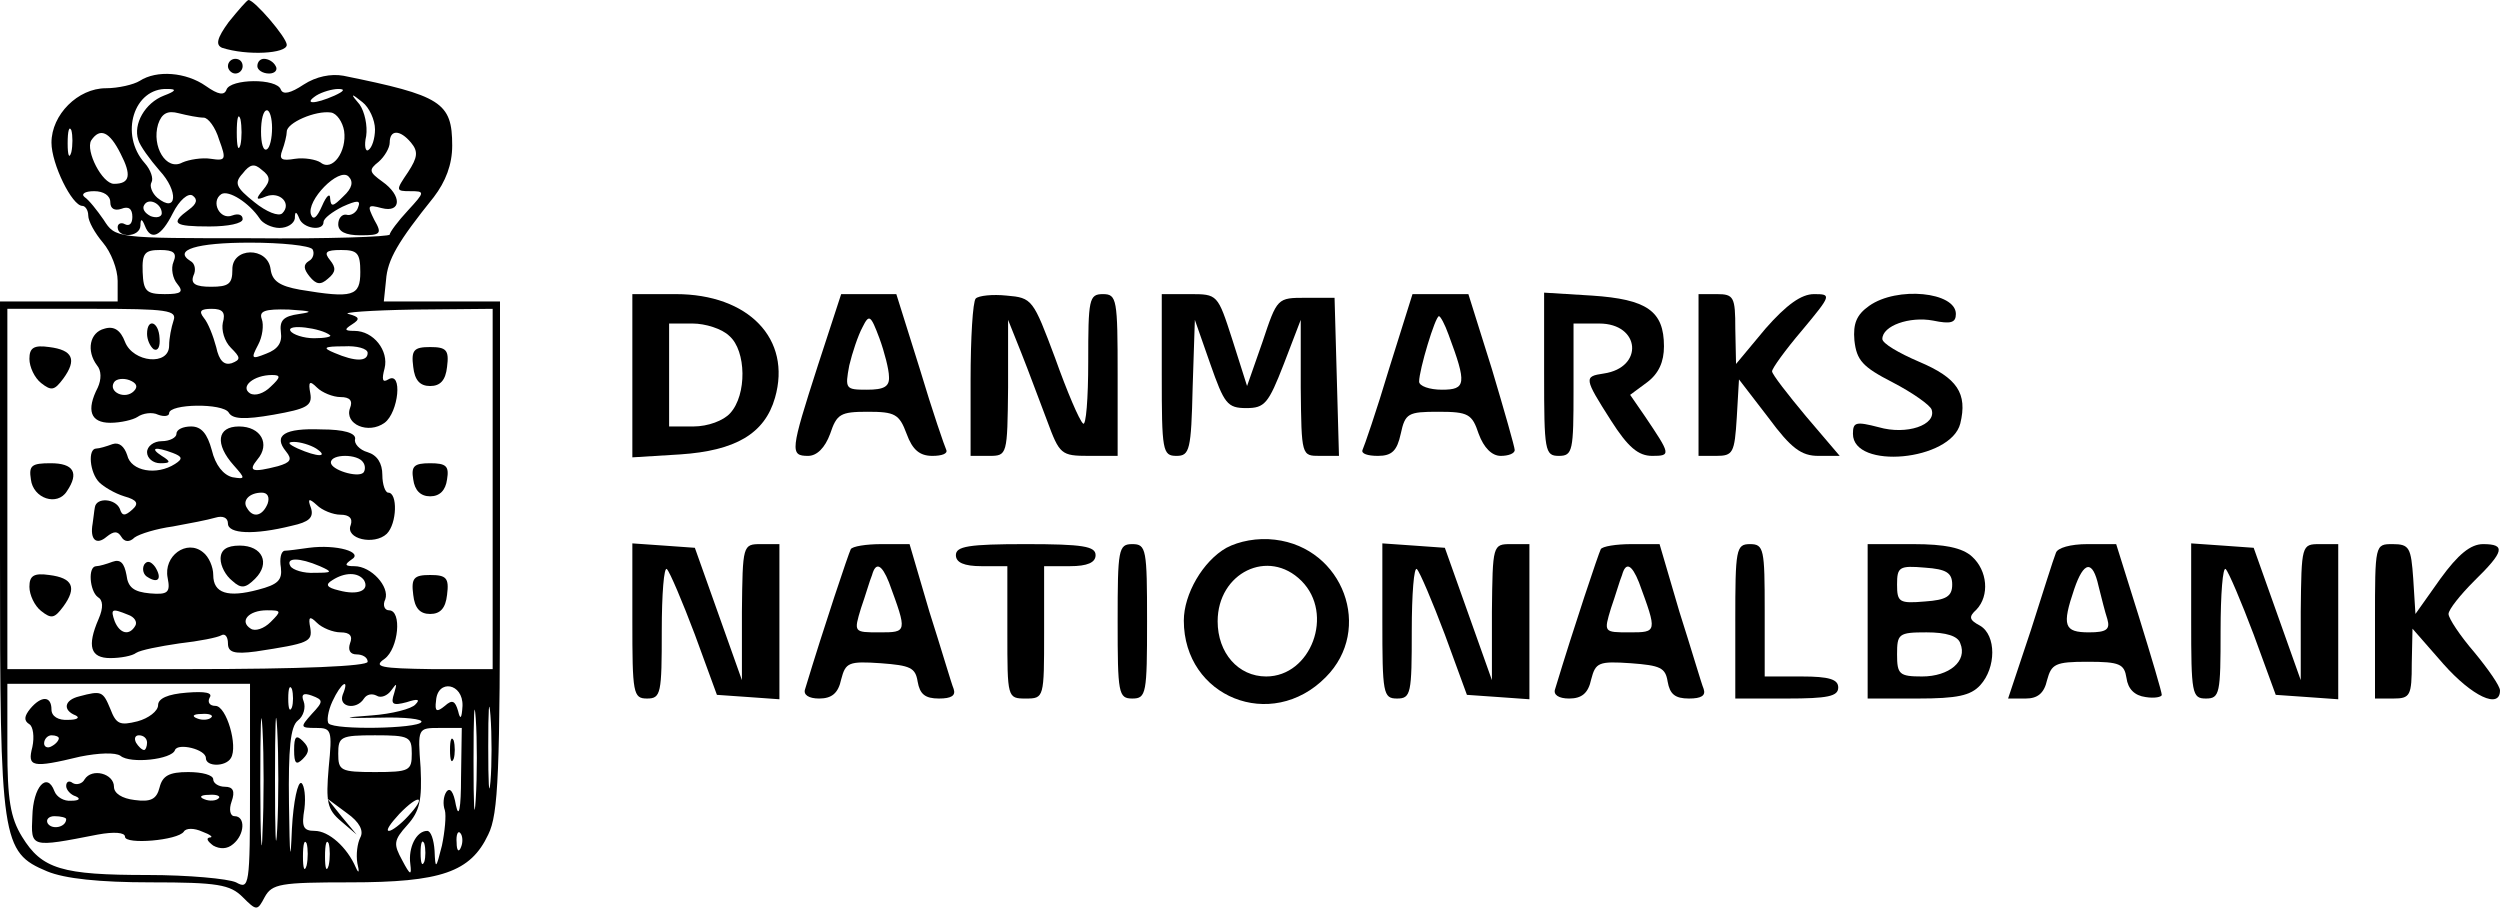
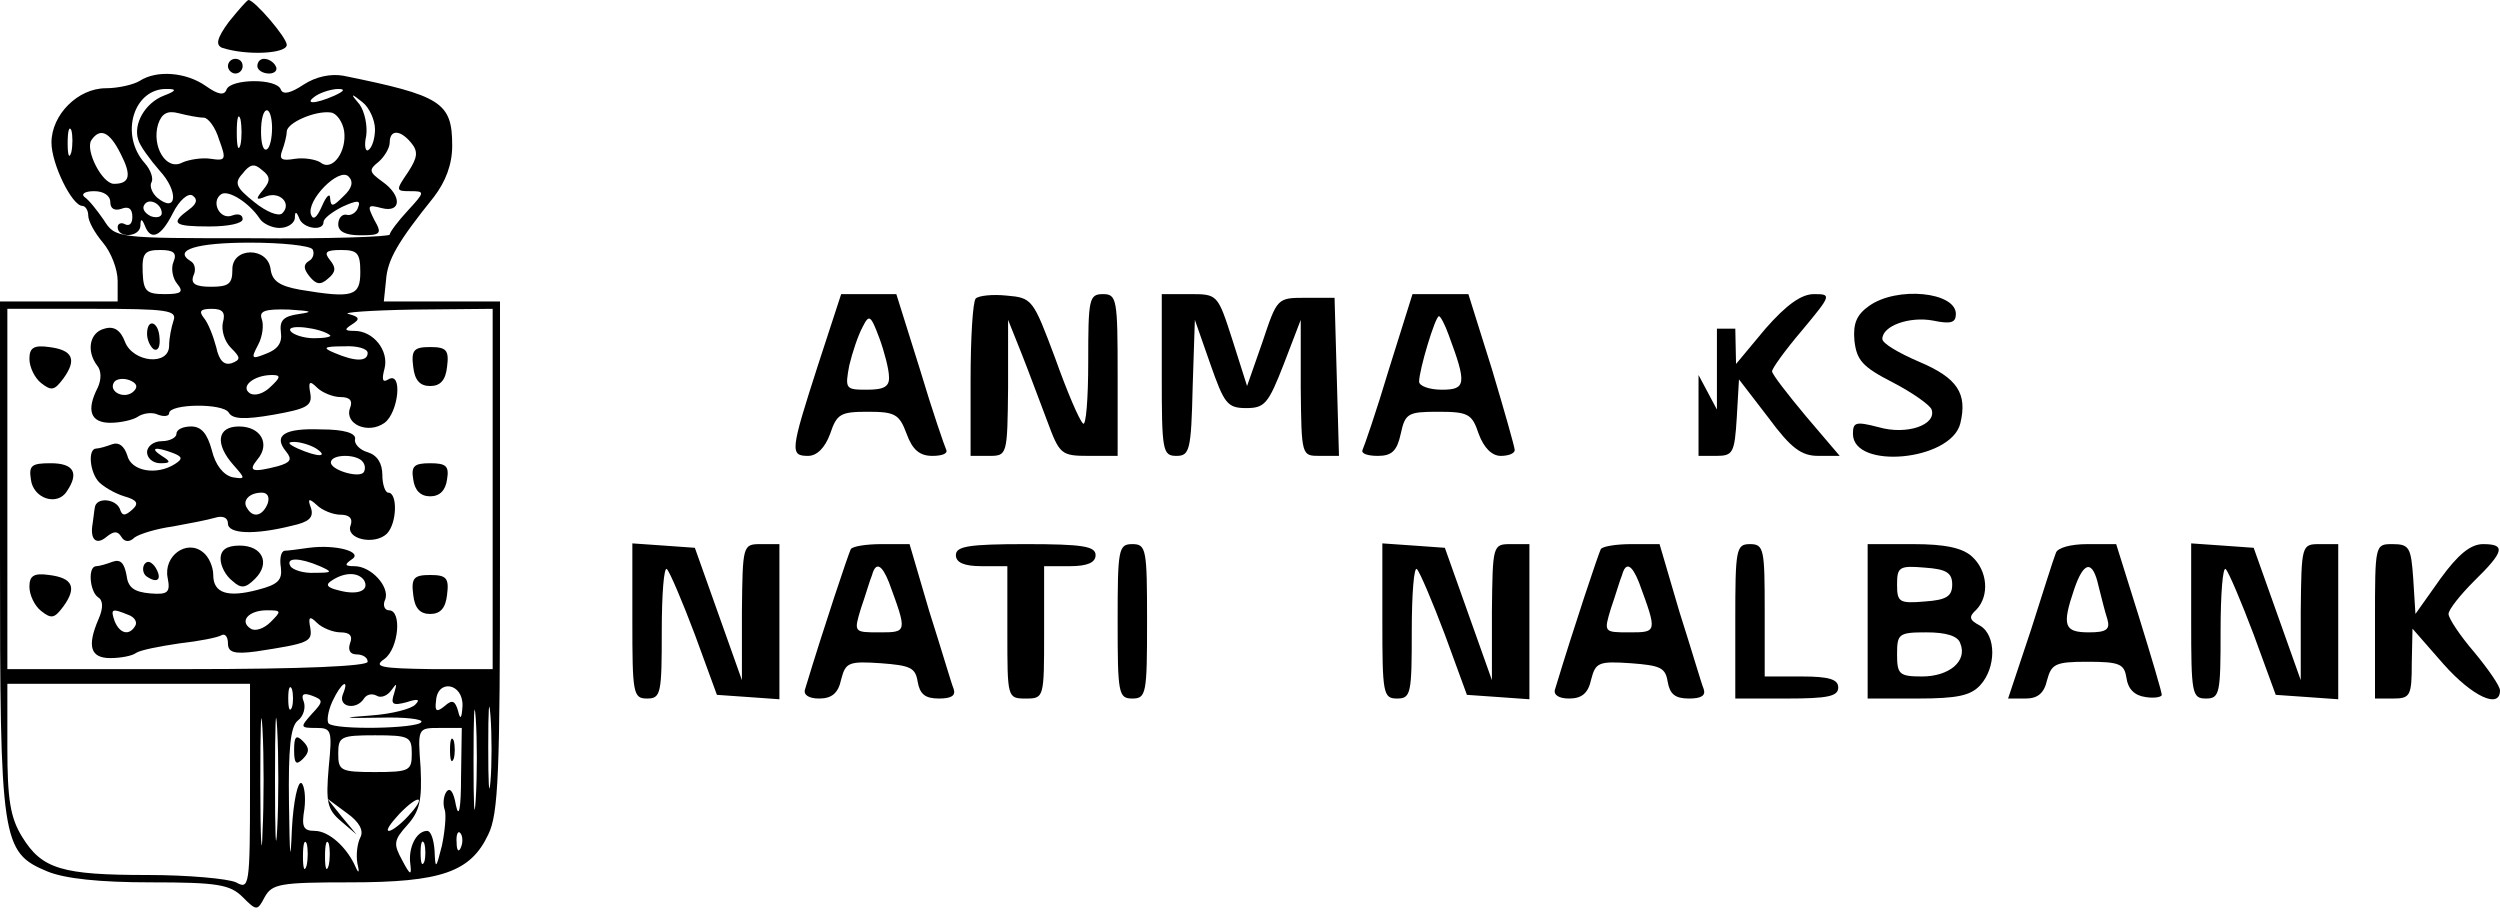
<svg xmlns="http://www.w3.org/2000/svg" width="340pt" height="124pt" viewBox="0 0 340 124" preserveAspectRatio="xMidYMid meet">
  <g transform="translate(0,124) scale(0.1,-0.1)" fill="#000000" stroke="none">
    <path d="M311 1210 c-16 -22 -18 -31 -9 -35 34 -11 88 -8 88 4 0 10 -44 61 -52 61 -2 0 -14 -14 -27 -30z" />
    <path d="M310 1150 c0 -5 5 -10 10 -10 6 0 10 5 10 10 0 6 -4 10 -10 10 -5 0 -10 -4 -10 -10z" />
    <path d="M350 1150 c0 -5 7 -10 16 -10 8 0 12 5 9 10 -3 6 -10 10 -16 10 -5 0 -9 -4 -9 -10z" />
    <path d="M190 1130 c-8 -5 -29 -10 -46 -10 -38 0 -74 -36 -74 -74 0 -29 28 -86 42 -86 4 0 8 -6 8 -13 0 -8 9 -24 20 -37 11 -13 20 -36 20 -52 l0 -28 -80 0 -80 0 0 -345 c0 -389 2 -404 64 -430 24 -10 71 -15 141 -15 91 0 108 -3 125 -20 19 -19 20 -19 30 0 10 18 21 20 116 20 124 0 164 14 188 65 14 28 16 85 16 379 l0 346 -79 0 -79 0 3 29 c2 28 16 52 65 113 16 21 25 44 25 70 0 59 -15 68 -148 95 -17 3 -37 -1 -54 -12 -18 -12 -28 -14 -31 -7 -5 16 -69 15 -74 0 -3 -8 -11 -7 -28 5 -27 19 -67 22 -90 7z m33 -20 c-26 -10 -42 -39 -35 -60 2 -8 16 -27 29 -42 26 -28 24 -59 -3 -37 -7 6 -11 16 -8 21 3 5 -1 17 -9 26 -35 39 -15 103 31 101 13 0 11 -3 -5 -9z m232 0 c-27 -12 -43 -12 -25 0 8 5 22 9 30 9 10 0 8 -3 -5 -9z m55 -46 c0 -12 -4 -25 -9 -28 -4 -3 -6 6 -3 19 2 14 -2 33 -9 43 -13 15 -12 16 4 3 9 -7 17 -24 17 -37z m-233 16 c6 0 16 -13 21 -30 10 -27 9 -29 -11 -26 -12 2 -30 -1 -39 -5 -22 -12 -42 22 -33 52 5 15 13 19 28 15 12 -3 27 -6 34 -6z m50 -37 c-3 -10 -5 -2 -5 17 0 19 2 27 5 18 2 -10 2 -26 0 -35z m43 23 c0 -14 -3 -27 -7 -29 -5 -3 -8 8 -8 24 0 16 3 29 8 29 4 0 7 -11 7 -24z m98 -4 c4 -28 -16 -56 -32 -43 -6 4 -22 7 -35 5 -18 -3 -22 -1 -17 12 3 8 6 20 6 25 0 12 39 29 60 26 8 -1 16 -13 18 -25z m-371 -29 c-3 -10 -5 -4 -5 12 0 17 2 24 5 18 2 -7 2 -21 0 -30z m67 -2 c15 -29 13 -41 -9 -41 -16 0 -39 45 -31 59 12 18 25 12 40 -18z m395 15 c10 -12 9 -20 -4 -40 -17 -25 -17 -26 3 -26 20 0 20 -1 -3 -26 -14 -15 -25 -30 -25 -33 0 -3 -84 -6 -187 -5 -186 0 -186 0 -202 25 -9 13 -20 27 -26 31 -5 4 0 8 13 8 13 0 22 -6 22 -15 0 -9 6 -12 15 -9 10 4 15 0 15 -11 0 -9 -4 -13 -10 -10 -5 3 -10 1 -10 -4 0 -15 30 -14 31 2 0 10 2 10 6 0 8 -21 22 -15 38 17 9 18 21 28 27 24 7 -5 6 -11 -5 -19 -26 -19 -21 -23 28 -23 25 0 45 4 45 10 0 6 -6 8 -14 5 -17 -7 -30 19 -15 29 10 6 38 -12 52 -33 4 -7 17 -13 27 -13 11 0 20 6 21 13 0 10 2 10 6 0 5 -14 33 -18 33 -5 0 5 12 14 26 21 20 9 25 9 21 -1 -2 -7 -10 -12 -16 -10 -6 1 -11 -5 -11 -13 0 -10 10 -15 30 -15 28 0 30 2 19 21 -10 20 -9 21 10 16 27 -7 28 17 1 36 -18 13 -19 16 -5 27 8 7 15 19 15 26 0 18 14 18 29 0z m-201 -64 c-11 -13 -10 -15 4 -9 19 7 35 -10 22 -23 -5 -5 -22 2 -38 15 -25 20 -28 26 -16 39 10 13 16 14 26 5 12 -9 12 -15 2 -27z m109 -9 c-14 -14 -17 -15 -18 -3 0 8 -5 4 -11 -10 -7 -16 -12 -20 -15 -12 -7 19 38 65 51 52 7 -7 5 -16 -7 -27z m-247 -23 c0 -5 -7 -7 -15 -4 -8 4 -12 10 -9 15 6 11 24 2 24 -11z m205 -49 c3 -5 1 -13 -5 -16 -8 -5 -7 -11 1 -21 9 -11 15 -12 25 -3 11 9 11 15 3 25 -9 11 -6 14 15 14 22 0 26 -4 26 -30 0 -33 -10 -36 -82 -24 -28 5 -38 12 -40 28 -4 31 -53 30 -52 -1 0 -19 -5 -23 -29 -23 -21 0 -28 4 -24 15 4 8 2 17 -4 20 -24 15 8 25 81 25 43 0 81 -4 85 -9z m-189 -17 c-4 -9 -1 -23 5 -30 9 -11 6 -14 -17 -14 -25 0 -29 4 -30 30 -1 26 3 30 24 30 18 0 23 -4 18 -16z m0 -80 c-3 -9 -6 -24 -6 -34 0 -28 -49 -23 -60 5 -6 16 -15 22 -28 18 -20 -5 -25 -30 -10 -50 6 -7 6 -19 1 -30 -16 -31 -10 -48 17 -48 14 0 31 4 37 8 7 5 20 7 28 3 8 -3 15 -2 15 2 0 13 73 14 81 1 5 -9 21 -10 61 -3 45 8 53 12 50 29 -3 16 -1 18 9 8 7 -7 22 -13 32 -13 13 0 17 -5 13 -15 -8 -22 25 -36 47 -20 19 14 25 71 5 59 -8 -5 -9 0 -5 15 6 24 -15 51 -41 51 -14 0 -14 2 -3 9 11 7 10 10 -5 14 -10 2 29 5 89 6 l107 1 0 -245 0 -245 -82 0 c-71 1 -81 3 -65 14 19 14 24 66 6 66 -6 0 -9 7 -5 15 6 17 -19 45 -42 45 -13 0 -14 2 -4 9 17 10 -20 21 -58 16 -14 -2 -29 -4 -33 -4 -5 -1 -7 -11 -5 -23 2 -17 -4 -23 -31 -30 -41 -11 -61 -5 -61 20 0 11 -6 25 -14 31 -22 18 -54 -5 -48 -35 4 -20 0 -23 -24 -21 -22 2 -30 8 -32 25 -3 16 -8 22 -19 18 -8 -3 -18 -6 -22 -6 -12 0 -9 -34 2 -42 7 -4 8 -14 1 -30 -16 -37 -11 -53 16 -53 14 0 30 3 35 7 6 4 32 9 59 13 27 3 52 8 57 11 5 3 9 -2 9 -11 0 -12 8 -15 38 -11 72 11 77 13 74 32 -3 15 -1 17 9 7 7 -7 22 -13 32 -13 13 0 17 -5 13 -15 -3 -9 0 -15 9 -15 8 0 15 -4 15 -10 0 -6 -88 -10 -245 -10 l-245 0 0 245 0 245 116 0 c102 0 115 -2 110 -16z m67 -3 c-2 -10 2 -25 11 -34 13 -13 14 -16 1 -21 -10 -3 -17 3 -21 22 -4 15 -11 33 -17 40 -7 9 -4 12 11 12 15 0 19 -5 15 -19z m104 12 c-22 -3 -27 -9 -25 -25 2 -14 -4 -23 -20 -29 -20 -8 -21 -7 -11 12 6 11 8 27 5 35 -4 11 4 14 37 13 31 -2 34 -3 14 -6z m42 -29 c2 -2 -7 -4 -22 -4 -14 0 -29 5 -32 10 -6 10 42 4 54 -6z m51 -24 c0 -12 -17 -12 -45 0 -17 7 -15 9 13 9 17 1 32 -3 32 -9z m-318 -52 c-12 -12 -35 -1 -27 12 3 5 13 6 21 3 10 -4 12 -9 6 -15z m186 6 c-9 -9 -21 -13 -28 -9 -14 9 5 25 30 25 12 0 12 -3 -2 -16z m67 -244 c18 -8 17 -9 -7 -9 -15 -1 -30 4 -33 9 -7 12 12 12 40 0z m60 -19 c8 -14 -8 -21 -34 -14 -17 4 -19 8 -9 14 17 11 35 11 43 0z m-321 -47 c9 -3 13 -10 10 -15 -8 -14 -21 -11 -28 6 -6 17 -4 18 18 9z m194 -10 c-9 -9 -21 -13 -27 -9 -16 10 -3 25 22 25 20 0 20 -1 5 -16z m-28 -224 c0 -136 -1 -140 -19 -130 -11 5 -65 10 -120 10 -117 0 -144 8 -171 52 -16 26 -20 51 -20 121 l0 87 165 0 165 0 0 -140z m17 -62 c-1 -40 -3 -10 -3 67 0 77 1 110 3 73 2 -37 2 -100 0 -140z m20 5 c-2 -38 -3 -7 -3 67 0 74 1 105 3 68 2 -38 2 -98 0 -135z m20 165 c-3 -7 -5 -2 -5 12 0 14 2 19 5 13 2 -7 2 -19 0 -25z m69 17 c-6 -17 19 -21 29 -5 4 6 11 7 17 4 6 -4 15 0 20 7 8 11 8 10 4 -4 -5 -15 -2 -17 17 -12 15 5 19 4 12 -3 -5 -6 -32 -13 -60 -15 -42 -3 -40 -4 12 -3 33 1 59 -2 56 -6 -5 -9 -117 -11 -126 -2 -3 3 -1 17 5 30 12 26 24 33 14 9z m163 -15 c-1 -17 -3 -20 -6 -7 -4 14 -8 16 -18 7 -11 -9 -14 -8 -12 7 2 30 37 24 36 -7z m18 -127 c-2 -32 -3 -8 -3 52 0 61 1 87 3 58 2 -29 2 -78 0 -110z m20 24 c-2 -23 -3 -2 -3 48 0 50 1 68 3 42 2 -26 2 -67 0 -90z m-243 92 c-16 -18 -16 -19 6 -19 21 0 22 -3 17 -54 -4 -47 -2 -57 17 -73 l21 -18 -20 24 -20 25 27 -20 c17 -12 23 -24 18 -33 -4 -8 -6 -23 -4 -35 3 -12 2 -15 -2 -6 -12 28 -37 50 -56 50 -16 0 -18 6 -14 30 2 16 0 32 -4 35 -5 3 -11 -25 -13 -62 -2 -50 -3 -41 -4 34 -1 75 2 105 12 113 8 6 11 18 8 26 -4 10 0 12 11 8 16 -6 16 -8 0 -25z m203 -86 c0 -43 -3 -57 -7 -38 -3 18 -8 25 -13 18 -4 -6 -5 -17 -2 -25 2 -7 0 -29 -4 -48 -8 -32 -9 -33 -10 -7 -1 15 -5 27 -10 27 -15 0 -26 -23 -23 -45 2 -16 0 -16 -11 5 -12 22 -12 27 7 48 17 19 20 34 18 78 -4 54 -4 54 26 54 l30 0 -1 -67z m-67 32 c0 -23 -3 -25 -50 -25 -47 0 -50 2 -50 25 0 23 3 25 50 25 47 0 50 -2 50 -25z m-5 -85 c-10 -11 -22 -20 -26 -20 -5 0 2 10 14 23 27 28 38 25 12 -3z m72 -42 c-3 -8 -6 -5 -6 6 -1 11 2 17 5 13 3 -3 4 -12 1 -19z m-210 -25 c-3 -10 -5 -4 -5 12 0 17 2 24 5 18 2 -7 2 -21 0 -30z m30 0 c-3 -10 -5 -4 -5 12 0 17 2 24 5 18 2 -7 2 -21 0 -30z m130 5 c-3 -7 -5 -2 -5 12 0 14 2 19 5 13 2 -7 2 -19 0 -25z" />
    <path d="M200 786 c0 -8 4 -17 9 -21 6 -3 9 4 8 15 -1 23 -17 28 -17 6z" />
    <path d="M40 752 c0 -11 7 -26 16 -33 14 -11 18 -10 30 6 19 26 13 39 -19 43 -21 3 -27 -1 -27 -16z" />
    <path d="M562 741 c2 -18 9 -26 23 -26 14 0 21 8 23 26 3 23 -1 27 -23 27 -22 0 -26 -4 -23 -27z" />
    <path d="M240 650 c0 -5 -9 -10 -20 -10 -11 0 -20 -7 -20 -15 0 -8 8 -15 18 -15 14 0 15 2 2 10 -17 11 -9 13 15 4 13 -5 14 -8 3 -15 -25 -16 -60 -10 -65 12 -4 12 -11 18 -20 15 -8 -3 -18 -6 -22 -6 -12 0 -9 -33 4 -46 6 -6 21 -15 34 -19 18 -5 20 -10 11 -18 -10 -9 -14 -9 -17 1 -6 14 -32 16 -34 2 -1 -5 -2 -16 -3 -22 -4 -22 5 -30 19 -18 10 8 15 8 20 0 4 -7 11 -8 18 -1 7 5 30 12 52 15 22 4 48 9 58 12 10 3 17 0 17 -8 0 -14 35 -16 87 -3 23 5 30 11 26 24 -5 13 -3 14 8 4 7 -7 22 -13 32 -13 12 0 17 -5 14 -14 -8 -19 32 -28 49 -12 14 14 15 56 2 56 -4 0 -8 11 -8 24 0 16 -7 27 -20 31 -11 3 -19 12 -17 18 1 8 -15 13 -46 13 -50 2 -66 -8 -48 -30 9 -11 6 -15 -11 -20 -35 -9 -41 -7 -28 9 18 21 5 45 -25 45 -30 0 -33 -24 -7 -53 16 -18 16 -19 -2 -16 -12 3 -23 16 -28 37 -6 22 -14 32 -28 32 -11 0 -20 -4 -20 -10z m190 -20 c18 -12 2 -12 -25 0 -13 6 -15 9 -5 9 8 0 22 -4 30 -9z m64 -19 c3 -4 3 -11 0 -14 -8 -7 -44 4 -44 14 0 12 37 12 44 0z m-130 -56 c-7 -17 -20 -20 -28 -6 -7 10 3 21 20 21 8 0 11 -6 8 -15z" />
    <path d="M42 588 c3 -26 36 -37 49 -16 17 25 9 38 -22 38 -26 0 -30 -3 -27 -22z" />
    <path d="M562 588 c2 -15 10 -23 23 -23 13 0 21 8 23 23 3 18 -1 22 -23 22 -22 0 -26 -4 -23 -22z" />
    <path d="M300 480 c0 -10 7 -23 16 -30 12 -11 18 -10 31 3 21 21 10 45 -21 45 -18 0 -26 -6 -26 -18z" />
    <path d="M196 472 c-3 -6 -1 -14 5 -17 14 -9 20 -2 10 14 -6 8 -11 9 -15 3z" />
    <path d="M40 442 c0 -11 7 -26 16 -33 14 -11 18 -10 30 6 19 26 13 39 -19 43 -21 3 -27 -1 -27 -16z" />
    <path d="M562 431 c2 -18 9 -26 23 -26 14 0 21 8 23 26 3 23 -1 27 -23 27 -22 0 -26 -4 -23 -27z" />
-     <path d="M108 293 c-21 -5 -23 -19 -5 -26 6 -3 2 -6 -10 -6 -14 -1 -23 5 -23 14 0 19 -14 19 -29 1 -8 -10 -9 -16 -1 -21 5 -3 7 -17 4 -31 -7 -27 -1 -29 65 -13 25 5 48 6 55 1 13 -11 70 -5 74 8 4 10 42 1 42 -11 0 -12 27 -12 34 0 10 16 -6 71 -21 71 -8 0 -11 5 -8 11 5 7 -6 9 -31 7 -26 -2 -39 -8 -39 -17 0 -8 -13 -18 -28 -22 -24 -6 -29 -4 -37 17 -10 24 -12 25 -42 17z m179 -29 c-3 -3 -12 -4 -19 -1 -8 3 -5 6 6 6 11 1 17 -2 13 -5z m-207 -28 c0 -3 -4 -8 -10 -11 -5 -3 -10 -1 -10 4 0 6 5 11 10 11 6 0 10 -2 10 -4z m120 -6 c0 -5 -2 -10 -4 -10 -3 0 -8 5 -11 10 -3 6 -1 10 4 10 6 0 11 -4 11 -10z" />
-     <path d="M115 180 c-3 -6 -11 -8 -16 -5 -5 4 -9 2 -9 -4 0 -5 6 -12 13 -14 7 -3 5 -6 -6 -6 -10 -1 -20 5 -23 13 -10 27 -29 6 -30 -34 -2 -43 -3 -43 89 -25 22 4 37 3 37 -3 0 -11 72 -5 80 7 3 5 14 5 25 0 11 -4 16 -8 10 -8 -5 -1 -3 -5 5 -11 9 -5 19 -5 27 2 16 13 17 38 2 38 -6 0 -8 9 -4 20 5 14 2 20 -9 20 -9 0 -16 5 -16 10 0 6 -15 10 -34 10 -26 0 -35 -5 -39 -21 -4 -16 -12 -20 -34 -17 -17 2 -28 9 -28 18 0 18 -30 26 -40 10z m182 -26 c-3 -3 -12 -4 -19 -1 -8 3 -5 6 6 6 11 1 17 -2 13 -5z m-207 -28 c0 -11 -19 -15 -25 -6 -3 5 1 10 9 10 9 0 16 -2 16 -4z" />
    <path d="M400 220 c0 -19 3 -21 12 -12 9 9 9 15 0 24 -9 9 -12 7 -12 -12z" />
    <path d="M612 220 c0 -14 2 -19 5 -12 2 6 2 18 0 25 -3 6 -5 1 -5 -13z" />
-     <path d="M860 729 l0 -111 65 4 c75 5 115 28 129 77 23 80 -36 141 -135 141 l-59 0 0 -111z m132 54 c23 -20 24 -80 1 -105 -9 -10 -30 -18 -50 -18 l-33 0 0 70 0 70 32 0 c17 0 40 -7 50 -17z" />
    <path d="M1112 742 c-37 -115 -38 -122 -13 -122 12 0 23 11 30 30 9 27 14 30 51 30 37 0 43 -3 53 -30 8 -22 18 -30 35 -30 13 0 21 3 19 8 -2 4 -19 53 -36 110 l-32 102 -37 0 -38 0 -32 -98z m97 -14 c1 -14 -7 -18 -30 -18 -29 0 -30 1 -24 33 4 17 12 41 18 52 9 18 11 17 23 -15 7 -19 13 -43 13 -52z" />
    <path d="M1327 834 c-4 -4 -7 -54 -7 -111 l0 -103 25 0 c25 0 25 1 26 93 l0 92 18 -45 c10 -25 25 -66 35 -92 17 -46 19 -48 57 -48 l39 0 0 110 c0 103 -1 110 -20 110 -19 0 -20 -7 -20 -92 0 -50 -3 -88 -7 -84 -5 4 -22 44 -38 89 -30 80 -31 82 -66 85 -19 2 -38 0 -42 -4z" />
    <path d="M1580 730 c0 -103 1 -110 20 -110 18 0 20 8 22 93 l3 92 21 -60 c19 -54 23 -60 49 -60 25 0 30 6 51 60 l23 60 0 -92 c1 -93 1 -93 26 -93 l26 0 -3 108 -3 107 -39 0 c-39 0 -39 0 -59 -60 l-21 -60 -20 63 c-20 62 -20 62 -58 62 l-38 0 0 -110z" />
    <path d="M1889 738 c-17 -57 -34 -106 -36 -110 -2 -5 7 -8 21 -8 19 0 26 7 31 30 6 28 10 30 51 30 41 0 46 -3 55 -30 7 -19 18 -30 30 -30 10 0 19 3 19 8 0 4 -14 53 -31 110 l-32 102 -38 0 -38 0 -32 -102z m81 47 c25 -67 24 -75 -9 -75 -17 0 -31 5 -31 11 0 16 22 89 27 89 2 0 8 -11 13 -25z" />
-     <path d="M2100 731 c0 -104 1 -111 20 -111 19 0 20 7 20 90 l0 90 35 0 c56 0 61 -60 6 -68 -27 -4 -27 -6 10 -64 23 -36 37 -48 56 -48 26 0 25 2 -10 54 l-20 29 23 17 c16 12 23 28 23 49 0 48 -23 64 -98 69 l-65 4 0 -111z" />
-     <path d="M2310 730 l0 -110 24 0 c23 0 25 4 28 52 l3 52 40 -52 c31 -42 45 -52 68 -52 l29 0 -46 54 c-25 30 -46 57 -46 61 0 4 18 29 41 56 40 48 40 49 16 49 -17 0 -37 -14 -66 -47 l-40 -48 -1 48 c0 43 -2 47 -25 47 l-25 0 0 -110z" />
+     <path d="M2310 730 l0 -110 24 0 c23 0 25 4 28 52 l3 52 40 -52 c31 -42 45 -52 68 -52 l29 0 -46 54 c-25 30 -46 57 -46 61 0 4 18 29 41 56 40 48 40 49 16 49 -17 0 -37 -14 -66 -47 l-40 -48 -1 48 l-25 0 0 -110z" />
    <path d="M2542 824 c-17 -12 -22 -24 -20 -47 3 -27 11 -36 52 -57 27 -14 51 -31 53 -37 7 -21 -34 -35 -72 -24 -31 8 -35 7 -35 -9 0 -49 133 -37 146 14 10 41 -4 62 -56 84 -28 12 -50 25 -50 31 0 18 37 31 69 25 24 -5 31 -3 31 9 0 30 -80 38 -118 11z" />
-     <path d="M1668 495 c-32 -18 -58 -63 -58 -99 0 -104 119 -152 193 -77 65 65 24 176 -69 187 -24 3 -49 -2 -66 -11z m102 -45 c45 -45 13 -130 -48 -130 -38 0 -66 32 -66 75 0 66 69 100 114 55z" />
    <path d="M860 396 c0 -99 1 -106 20 -106 19 0 20 7 20 92 0 50 3 88 7 84 4 -4 21 -44 38 -89 l30 -82 43 -3 42 -3 0 105 0 106 -25 0 c-25 0 -25 -1 -26 -92 l0 -93 -32 90 -32 90 -42 3 -43 3 0 -105z" />
    <path d="M1157 493 c-3 -6 -36 -104 -62 -190 -3 -8 5 -13 19 -13 17 0 26 7 30 26 6 23 10 25 54 22 40 -3 47 -6 50 -25 3 -17 10 -23 29 -23 17 0 23 4 20 13 -3 7 -17 55 -33 105 l-27 92 -38 0 c-21 0 -40 -3 -42 -7z m52 -45 c25 -68 25 -68 -13 -68 -35 0 -35 0 -25 33 6 17 12 38 15 45 5 18 13 15 23 -10z" />
    <path d="M1300 485 c0 -10 11 -15 35 -15 l35 0 0 -90 c0 -89 0 -90 25 -90 25 0 25 1 25 90 l0 90 35 0 c24 0 35 5 35 15 0 12 -17 15 -95 15 -78 0 -95 -3 -95 -15z" />
    <path d="M1520 395 c0 -98 1 -105 20 -105 19 0 20 7 20 105 0 98 -1 105 -20 105 -19 0 -20 -7 -20 -105z" />
    <path d="M1880 396 c0 -99 1 -106 20 -106 19 0 20 7 20 92 0 50 3 88 7 84 4 -4 21 -44 38 -89 l30 -82 43 -3 42 -3 0 105 0 106 -25 0 c-25 0 -25 -1 -26 -92 l0 -93 -32 90 -32 90 -42 3 -43 3 0 -105z" />
    <path d="M2177 493 c-3 -6 -36 -104 -62 -190 -3 -8 5 -13 19 -13 17 0 26 7 30 26 6 23 10 25 54 22 40 -3 47 -6 50 -25 3 -17 10 -23 29 -23 17 0 23 4 20 13 -3 7 -17 55 -33 105 l-27 92 -38 0 c-21 0 -40 -3 -42 -7z m52 -45 c25 -68 25 -68 -13 -68 -35 0 -35 0 -25 33 6 17 12 38 15 45 5 18 13 15 23 -10z" />
    <path d="M2360 395 l0 -105 70 0 c56 0 70 3 70 15 0 11 -12 15 -50 15 l-50 0 0 90 c0 83 -1 90 -20 90 -19 0 -20 -7 -20 -105z" />
    <path d="M2540 395 l0 -105 68 0 c54 0 72 4 85 18 22 24 22 68 0 81 -15 8 -16 12 -5 22 18 19 15 53 -6 72 -13 12 -37 17 -80 17 l-62 0 0 -105z m115 50 c0 -16 -8 -21 -37 -23 -35 -3 -38 -1 -38 23 0 24 3 26 38 23 29 -2 37 -7 37 -23z m11 -80 c10 -24 -15 -45 -52 -45 -31 0 -34 3 -34 30 0 28 2 30 40 30 27 0 43 -5 46 -15z" />
    <path d="M2796 488 c-3 -7 -18 -55 -34 -105 l-31 -93 24 0 c16 0 25 7 29 25 6 22 11 25 55 25 44 0 50 -3 53 -22 2 -15 11 -24 26 -26 12 -2 22 0 22 3 0 4 -14 51 -31 106 l-31 99 -39 0 c-23 0 -41 -5 -43 -12z m58 -45 c4 -16 9 -36 12 -45 4 -14 -1 -18 -25 -18 -34 0 -37 9 -20 59 13 38 25 40 33 4z" />
    <path d="M2980 396 c0 -99 1 -106 20 -106 19 0 20 7 20 92 0 50 3 88 7 84 4 -4 21 -44 38 -89 l30 -82 43 -3 42 -3 0 105 0 106 -25 0 c-25 0 -25 -1 -26 -92 l0 -93 -32 90 -32 90 -42 3 -43 3 0 -105z" />
    <path d="M3230 395 l0 -105 25 0 c23 0 25 4 25 48 l1 47 42 -48 c39 -44 77 -62 77 -36 0 6 -16 29 -35 52 -19 22 -35 46 -35 52 0 6 16 26 35 45 41 40 43 50 12 50 -17 0 -34 -14 -58 -47 l-34 -48 -3 48 c-3 42 -5 47 -28 47 -24 0 -24 0 -24 -105z" />
  </g>
</svg>